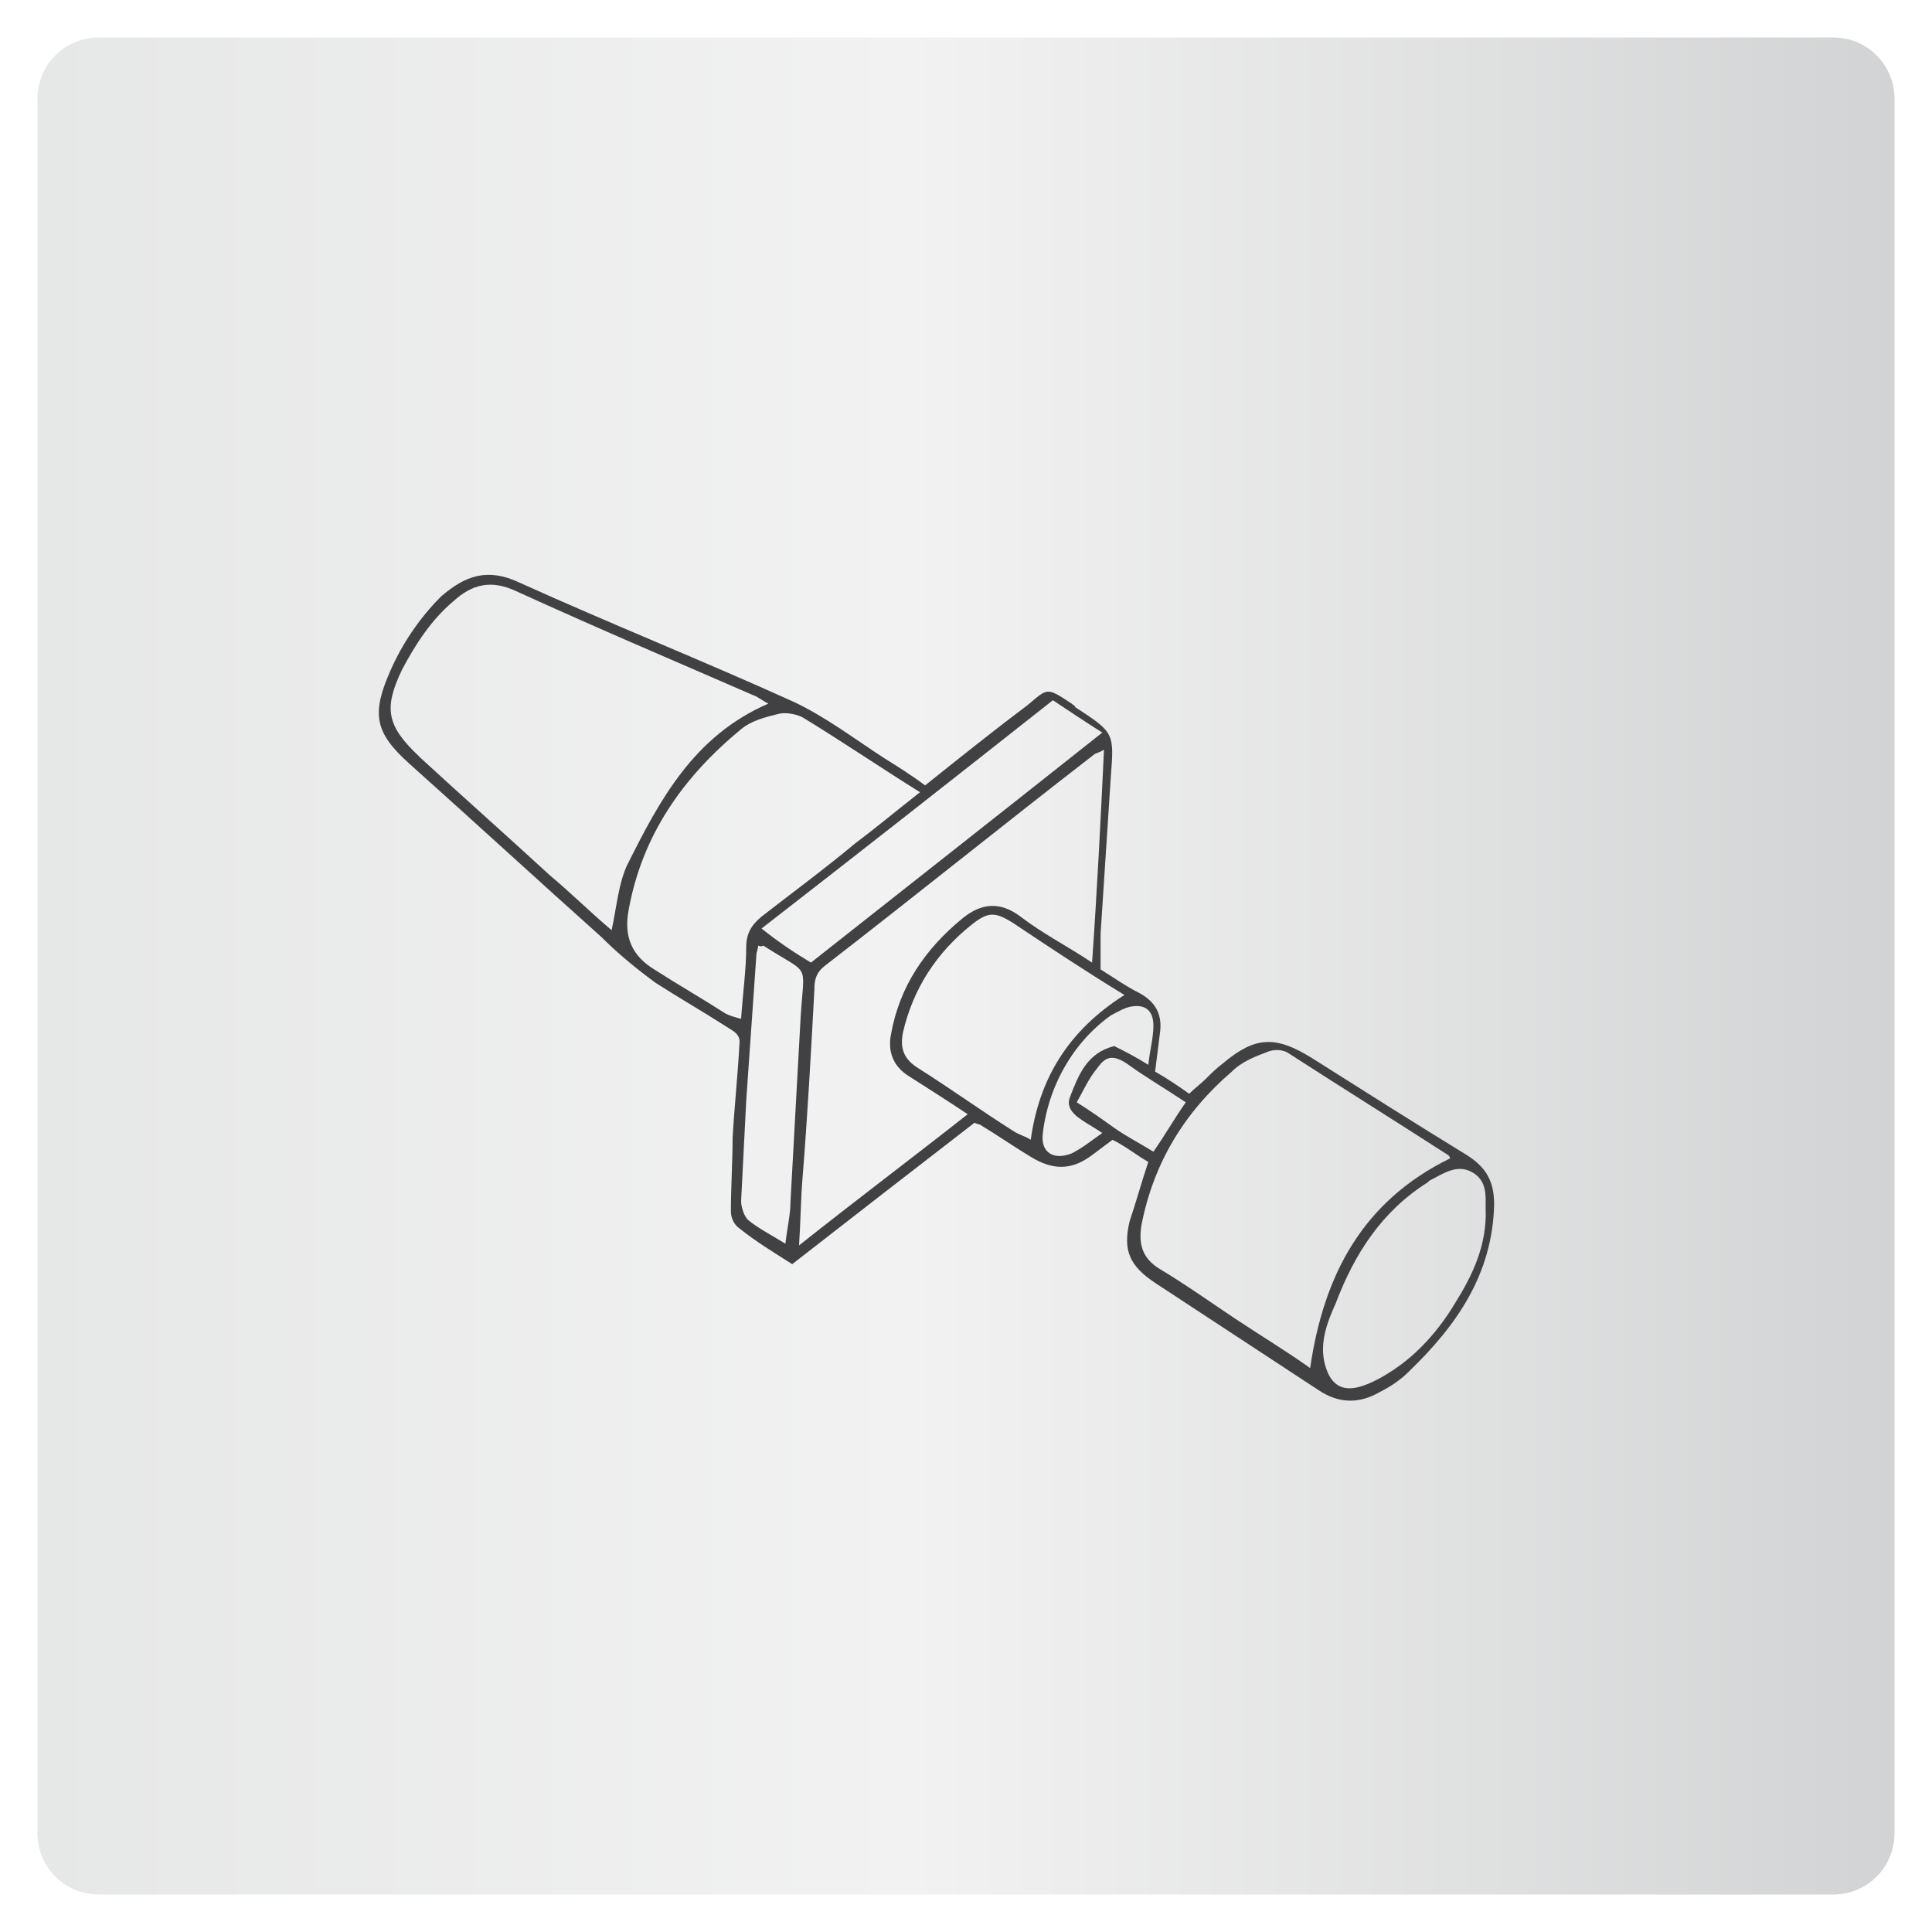
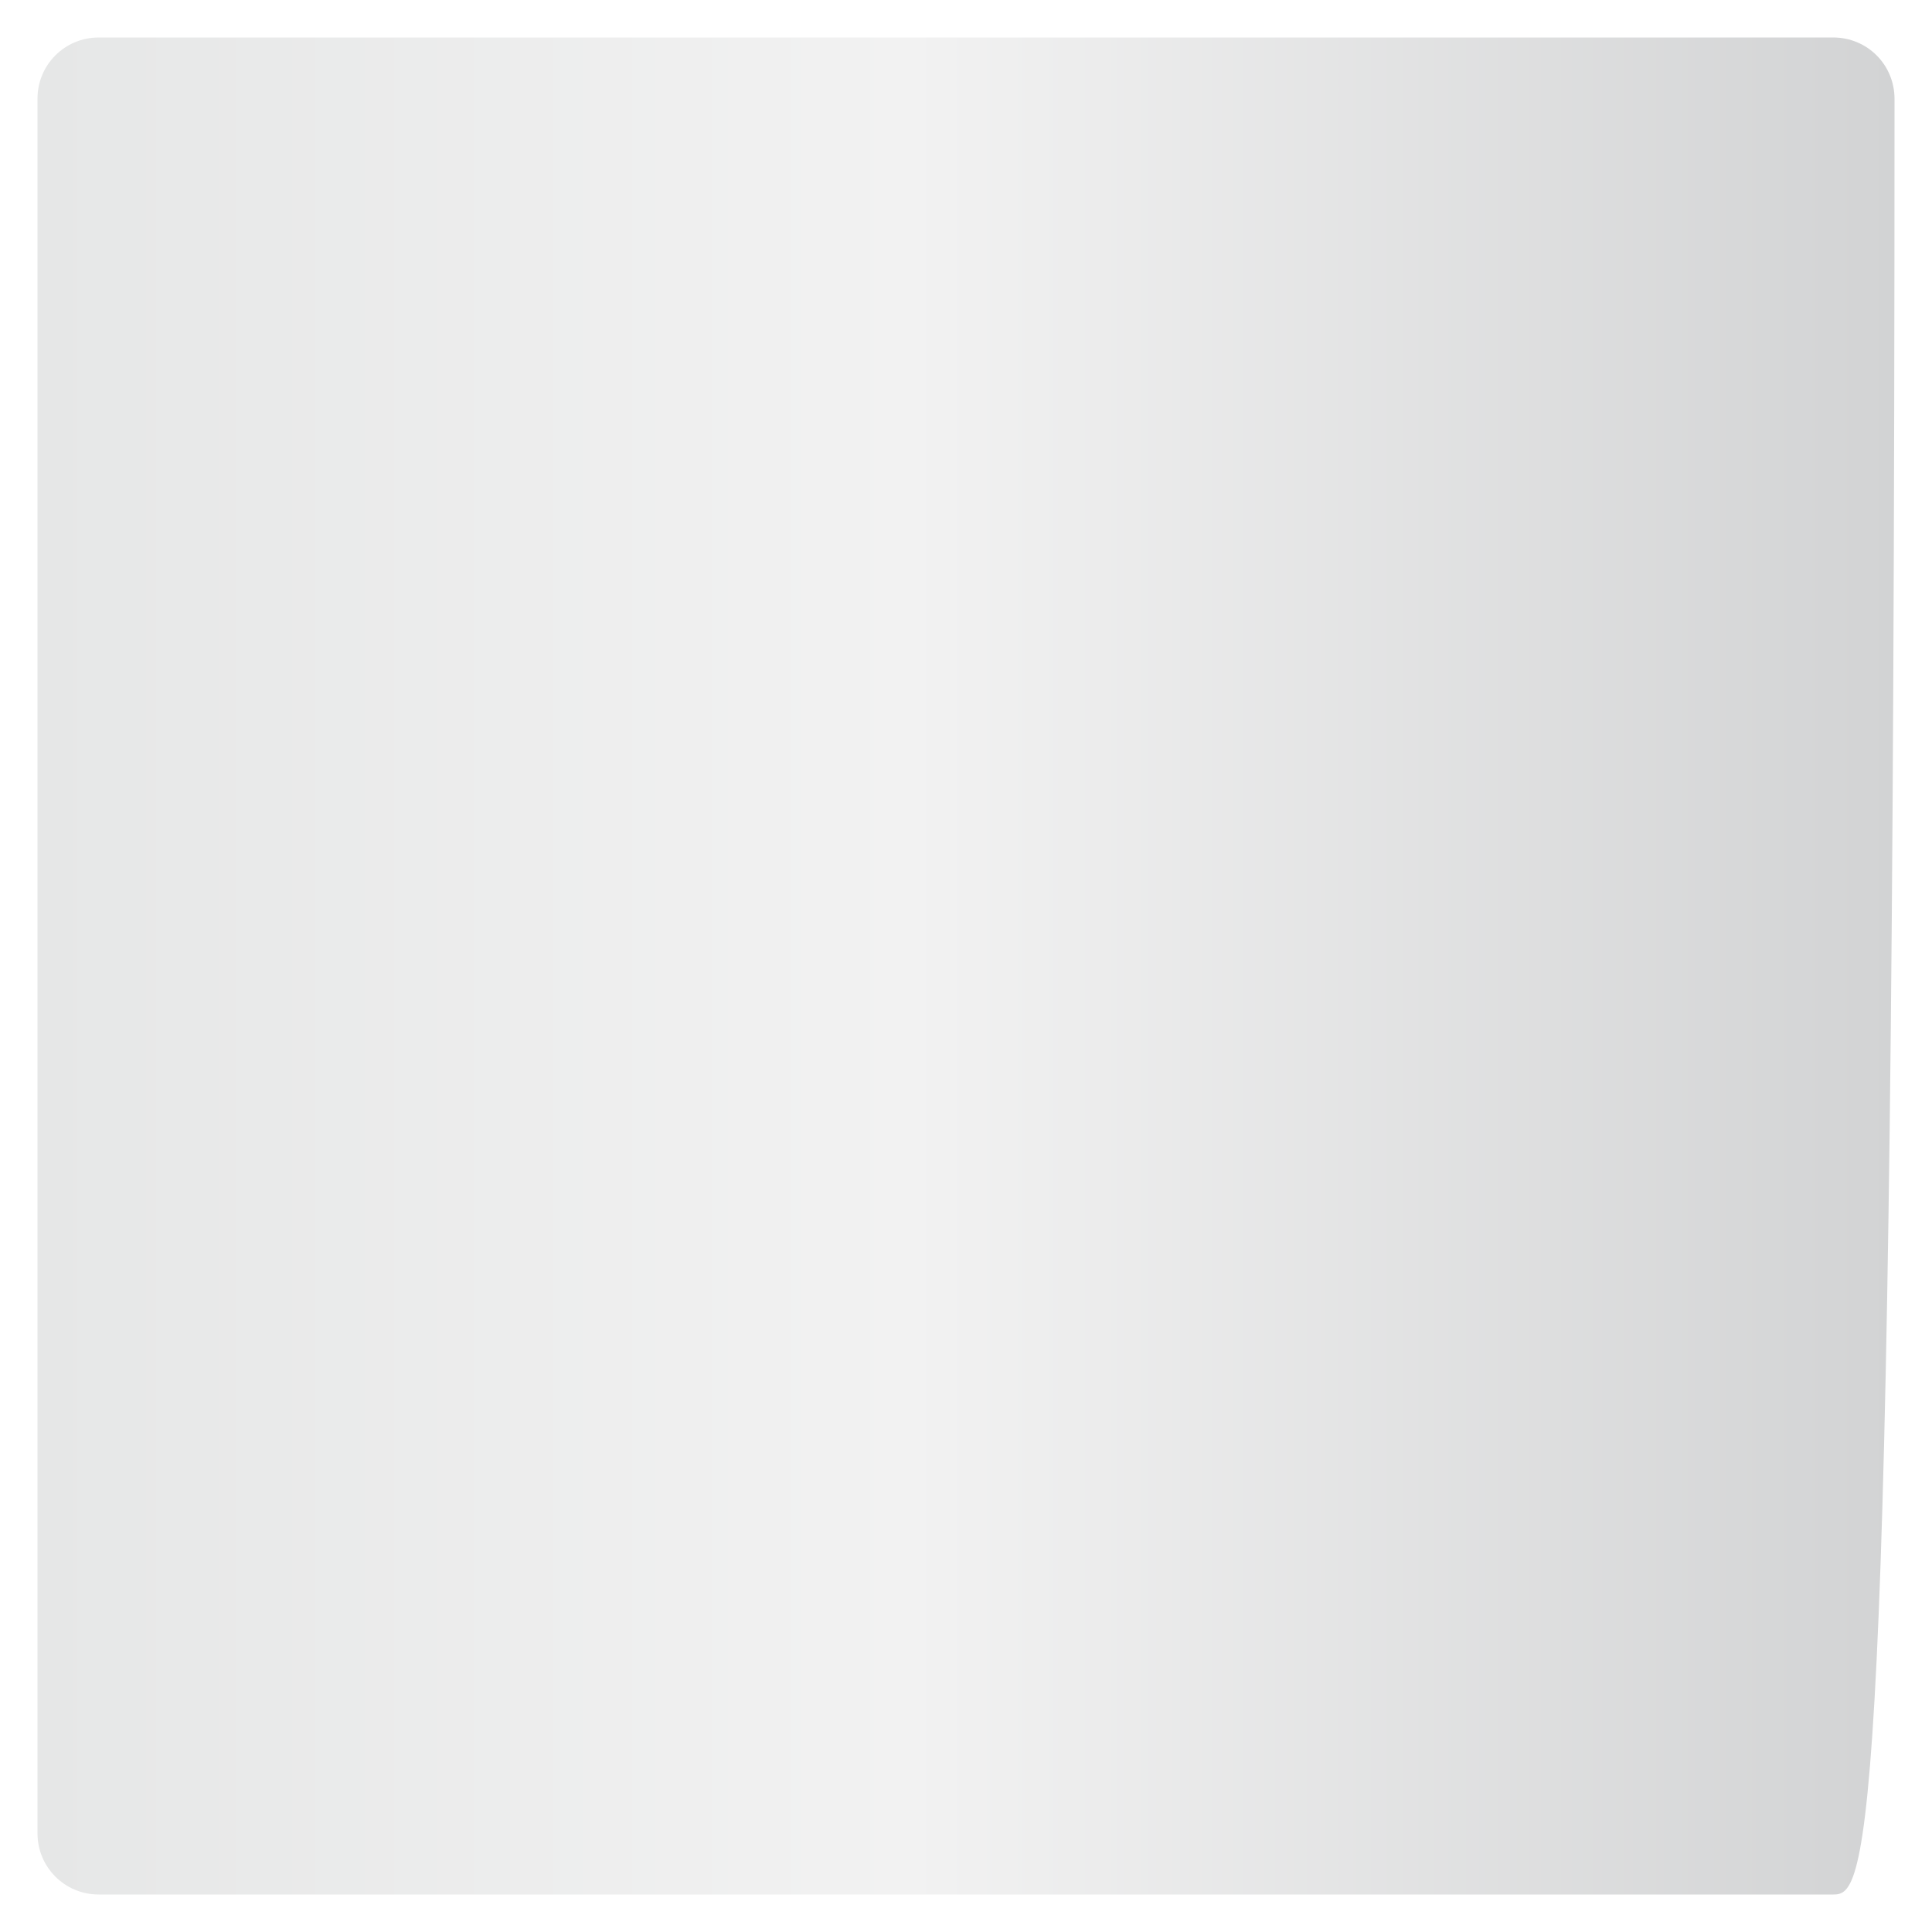
<svg xmlns="http://www.w3.org/2000/svg" version="1.1" id="Layer_1" x="0px" y="0px" viewBox="0 0 113.4 113.4" style="enable-background:new 0 0 113.4 113.4;" xml:space="preserve">
  <style type="text/css">
	.st0{fill:url(#SVGID_1_);}
	.st1{fill:url(#SVGID_2_);}
	.st2{fill:url(#SVGID_3_);}
	.st3{fill:url(#SVGID_4_);}
	.st4{fill:url(#SVGID_5_);}
	.st5{fill:url(#SVGID_6_);}
	.st6{fill:url(#SVGID_7_);}
	.st7{fill:url(#SVGID_8_);}
	.st8{fill:url(#SVGID_9_);}
	.st9{fill:url(#SVGID_10_);}
	.st10{fill:url(#SVGID_11_);}
	.st11{fill:url(#SVGID_12_);}
	.st12{fill:url(#SVGID_13_);}
	.st13{fill:url(#SVGID_14_);}
	.st14{fill:url(#SVGID_15_);}
	.st15{fill:url(#SVGID_16_);}
	.st16{fill:url(#SVGID_17_);}
	.st17{fill:url(#SVGID_18_);}
	.st18{fill:url(#SVGID_19_);}
	.st19{fill:url(#SVGID_20_);}
	.st20{fill:url(#SVGID_21_);}
	.st21{fill:url(#SVGID_22_);}
	.st22{fill:url(#SVGID_23_);}
	.st23{fill:url(#SVGID_24_);}
	.st24{fill:url(#SVGID_25_);}
	.st25{fill:url(#SVGID_26_);}
	.st26{fill:url(#SVGID_27_);}
	.st27{fill:url(#SVGID_28_);}
	.st28{fill:url(#SVGID_29_);}
	.st29{fill:url(#SVGID_30_);}
	.st30{fill:url(#SVGID_31_);}
	.st31{fill:url(#SVGID_32_);}
	.st32{fill:#414042;}
	.st33{fill:#FFFFFF;}
	.st34{fill:none;stroke:#414042;stroke-width:0.75;stroke-miterlimit:10;}
	.st35{fill:none;stroke:#FFFFFF;stroke-width:0.214;stroke-miterlimit:10;}
	.st36{fill:none;stroke:#FFFFFF;stroke-width:0.133;stroke-miterlimit:10;}
	.st37{fill:none;stroke:#FFFFFF;stroke-width:0.148;stroke-miterlimit:10;}
	.st38{fill:none;stroke:#FFFFFF;stroke-width:0.16;stroke-miterlimit:10;}
	.st39{fill:none;stroke:#FFFFFF;stroke-width:0.179;stroke-miterlimit:10;}
	.st40{fill:none;stroke:#FFFFFF;stroke-width:0.199;stroke-miterlimit:10;}
	.st41{fill:none;stroke:#FFFFFF;stroke-width:0.216;stroke-miterlimit:10;}
	.st42{fill:none;stroke:#FFFFFF;stroke-width:0.251;stroke-miterlimit:10;}
	.st43{fill:none;stroke:#FFFFFF;stroke-width:0.278;stroke-miterlimit:10;}
	.st44{fill:none;stroke:#FFFFFF;stroke-width:0.302;stroke-miterlimit:10;}
	.st45{fill:none;stroke:#FFFFFF;stroke-width:0.337;stroke-miterlimit:10;}
	.st46{fill:none;stroke:#FFFFFF;stroke-width:0.375;stroke-miterlimit:10;}
	.st47{fill:none;stroke:#FFFFFF;stroke-width:0.406;stroke-miterlimit:10;}
	.st48{fill:none;stroke:#6D6E71;stroke-width:0.406;stroke-miterlimit:10;}
	.st49{opacity:0.2;}
	.st50{clip-path:url(#SVGID_34_);}
	.st51{clip-path:url(#SVGID_36_);fill:#6E6F72;}
	.st52{fill:#F2F3F2;}
	.st53{clip-path:url(#SVGID_38_);}
	.st54{clip-path:url(#SVGID_40_);fill:#6E6F72;}
	.st55{clip-path:url(#SVGID_42_);fill:url(#SVGID_43_);}
	.st56{fill:none;stroke:#FFFFFF;stroke-width:0.352;stroke-miterlimit:10;}
	.st57{opacity:0.1;}
	.st58{clip-path:url(#SVGID_45_);}
	.st59{clip-path:url(#SVGID_47_);fill:#231F20;}
	.st60{fill:none;stroke:#FFFFFF;stroke-width:1.057;stroke-miterlimit:10;}
	.st61{fill:none;stroke:#FFFFFF;stroke-width:0.475;stroke-miterlimit:10;}
	.st62{fill:#ED1846;}
	.st63{fill:none;stroke:#FFFFFF;stroke-width:0.488;stroke-miterlimit:10;}
	.st64{fill:none;stroke:#414042;stroke-width:0.416;stroke-miterlimit:10;}
	.st65{fill:#6D6E71;}
</style>
  <g>
    <image style="overflow:visible;opacity:0.64;" width="505" height="505" transform="matrix(0.24 0 0 0.24 -1.837 -2.958)">
	</image>
    <g>
      <linearGradient id="SVGID_1_" gradientUnits="userSpaceOnUse" x1="2.181" y1="56.693" x2="111.205" y2="56.693">
        <stop offset="0" style="stop-color:#E6E7E7" />
        <stop offset="0.47" style="stop-color:#F2F2F2" />
        <stop offset="1" style="stop-color:#D2D3D4" />
      </linearGradient>
-       <path class="st0" d="M107.6,111.2H5.8c-2,0-3.6-1.6-3.6-3.6V5.8c0-2,1.6-3.6,3.6-3.6h101.8c2,0,3.6,1.6,3.6,3.6v101.8    C111.2,109.6,109.6,111.2,107.6,111.2z" />
+       <path class="st0" d="M107.6,111.2H5.8c-2,0-3.6-1.6-3.6-3.6V5.8c0-2,1.6-3.6,3.6-3.6h101.8c2,0,3.6,1.6,3.6,3.6C111.2,109.6,109.6,111.2,107.6,111.2z" />
    </g>
  </g>
-   <path class="st32" d="M67.4,68.2c-0.7-0.4-1.3-0.9-2.1-1.3c-0.4,0.3-0.8,0.6-1.2,0.9c-1.2,0.9-2.3,0.9-3.6,0.1c-1-0.6-2-1.3-3-1.9  c0,0-0.1,0-0.3-0.1c-3.5,2.7-7.1,5.5-10.7,8.3c-1.1-0.7-2.1-1.3-3.1-2.1c-0.3-0.2-0.5-0.6-0.5-1c0-1.4,0.1-2.9,0.1-4.3  c0.1-1.8,0.3-3.6,0.4-5.5c0.1-0.6-0.4-0.8-0.7-1c-1.4-0.9-2.8-1.7-4.2-2.6c-1.1-0.8-2.2-1.7-3.2-2.7c-3.8-3.4-7.5-6.8-11.3-10.2  c-2-1.8-2.2-2.9-1.1-5.4c0.7-1.6,1.7-3.1,3-4.4c1.4-1.2,2.7-1.7,4.6-0.8c5.3,2.4,10.8,4.6,16.1,7c1.9,0.9,3.6,2.2,5.3,3.3  c0.8,0.5,1.6,1,2.4,1.6c2-1.6,4-3.2,6-4.7c1.2-1,1.1-1.1,2.6-0.1c0.1,0.1,0.2,0.1,0.2,0.2c2.3,1.5,2.3,1.5,2.1,4.1  c-0.2,3.1-0.4,6.1-0.6,9.2c0,0.7,0,1.4,0,2.1c0.8,0.5,1.5,1,2.3,1.4c0.9,0.5,1.3,1.2,1.2,2.2c-0.1,0.8-0.2,1.6-0.3,2.4  c0.7,0.4,1.3,0.8,2,1.3c0.3-0.3,0.7-0.6,1-0.9c0.3-0.3,0.6-0.6,1-0.9c1.9-1.6,3.1-1.6,5.2-0.3c3,1.9,6,3.8,9.1,5.7  c1.1,0.7,1.6,1.5,1.6,2.9c-0.1,4.1-2.2,7.1-5,9.8c-0.5,0.5-1.1,0.9-1.7,1.2c-1.2,0.7-2.4,0.7-3.6-0.1c-3.2-2.1-6.4-4.2-9.6-6.3  c-1.5-1-1.9-1.9-1.5-3.6C66.7,70.5,67,69.4,67.4,68.2 M45.1,41.3c-0.4-0.2-0.6-0.4-0.9-0.5c-4.6-2-9.3-4-13.9-6.1  c-1.5-0.7-2.6-0.4-3.7,0.6c-1.3,1.1-2.2,2.5-3,4c-1.1,2.3-0.9,3.3,1,5.1c0,0,0.1,0.1,0.1,0.1c2.5,2.3,5.1,4.6,7.6,6.9  c1.2,1,2.3,2.1,3.6,3.2c0.3-1.4,0.4-2.7,0.9-3.8C38.7,47,40.7,43.2,45.1,41.3 M85.1,68c0-0.1,0-0.1-0.1-0.2c-3.1-2-6.3-4-9.4-6  c-0.3-0.2-0.8-0.2-1.1-0.1c-0.8,0.3-1.6,0.6-2.2,1.2c-2.8,2.4-4.6,5.4-5.3,9c-0.2,1.2,0.1,2,1.1,2.6c1.5,0.9,2.9,1.9,4.4,2.9  c1.5,1,3,1.9,4.4,2.9C77.7,74.8,80,70.5,85.1,68 M56.8,65.4c-1.2-0.8-2.3-1.5-3.4-2.2c-1-0.6-1.3-1.5-1.1-2.5c0.5-2.8,2-5,4.2-6.8  c1.1-0.9,2.2-1,3.4-0.1c1.3,1,2.7,1.7,4.2,2.7c0.3-4.3,0.5-8.3,0.7-12.5c-0.3,0.2-0.5,0.2-0.6,0.3c-5.3,4.1-10.5,8.3-15.8,12.4  c-0.5,0.4-0.6,0.8-0.6,1.4c-0.2,3.7-0.4,7.4-0.7,11.1c-0.1,1.2-0.1,2.4-0.2,3.9C50.3,70.4,53.5,68,56.8,65.4 M54,46.5  c-2.4-1.5-4.6-3-6.9-4.4c-0.4-0.2-1-0.3-1.4-0.2c-0.8,0.2-1.6,0.4-2.2,0.9c-3.4,2.8-5.8,6.2-6.6,10.6c-0.3,1.6,0.2,2.7,1.5,3.5  c1.4,0.9,2.8,1.7,4.2,2.6c0.2,0.1,0.5,0.2,0.9,0.3c0.1-1.5,0.3-2.9,0.3-4.2c0-0.8,0.3-1.3,0.9-1.8c1.8-1.4,3.7-2.8,5.5-4.3  C51.4,48.6,52.6,47.6,54,46.5 M66,58.4c-2.3-1.4-4.4-2.8-6.5-4.2c-1.1-0.7-1.5-0.7-2.5,0.1c-2,1.6-3.4,3.7-4,6.3  c-0.2,1,0.1,1.6,0.9,2.1c1.9,1.2,3.7,2.5,5.6,3.7c0.3,0.2,0.7,0.3,1,0.5C61,63.3,62.7,60.5,66,58.4 M87.2,70.9  c0-0.7,0.1-1.6-0.8-2.1c-0.9-0.5-1.7,0.1-2.5,0.5c0,0-0.1,0.1-0.1,0.1c-2.7,1.7-4.3,4.2-5.4,7.1c-0.5,1.1-1,2.4-0.6,3.7  c0.3,1,0.9,1.5,2,1.2c0.7-0.2,1.4-0.6,2-1c1.5-1,2.7-2.4,3.6-3.9C86.4,74.9,87.3,73.1,87.2,70.9 M47.6,56.5  c5.7-4.5,11.3-8.9,17.1-13.5c-1.1-0.7-2-1.3-2.9-1.9c-5.7,4.5-11.3,8.9-17.1,13.4C45.7,55.3,46.6,55.9,47.6,56.5 M44.5,55.5  c0,0.2-0.1,0.4-0.1,0.5c-0.2,2.9-0.4,5.7-0.6,8.6c-0.1,2-0.2,3.9-0.3,5.9c0,0.4,0.2,0.9,0.4,1.1c0.6,0.5,1.4,0.9,2.2,1.4  c0.1-0.9,0.3-1.7,0.3-2.5c0.2-3.6,0.4-7.3,0.6-10.9c0.2-3.2,0.6-2.3-2.2-4.1C44.8,55.5,44.7,55.6,44.5,55.5 M67.4,62.5  c0.1-0.9,0.3-1.6,0.3-2.3c0-0.9-0.5-1.3-1.4-1.1c-0.4,0.1-0.7,0.3-1.1,0.5c-1.4,1-2.5,2.4-3.2,4c-0.4,0.9-0.7,2-0.8,3  c-0.1,1.1,0.7,1.5,1.7,1.1c0.6-0.3,1.1-0.7,1.8-1.2c-0.6-0.4-1-0.6-1.4-0.9c-0.4-0.3-0.7-0.7-0.5-1.2c0.5-1.3,1-2.6,2.6-3  C66,61.7,66.6,62,67.4,62.5 M63.2,64.7c0.8,0.5,1.5,1,2.2,1.5c0.7,0.5,1.5,0.9,2.3,1.4c0.7-1,1.2-1.9,1.9-2.9  c-1.2-0.8-2.4-1.5-3.5-2.3c-0.8-0.5-1.2-0.4-1.7,0.3C63.9,63.3,63.6,64,63.2,64.7" />
</svg>